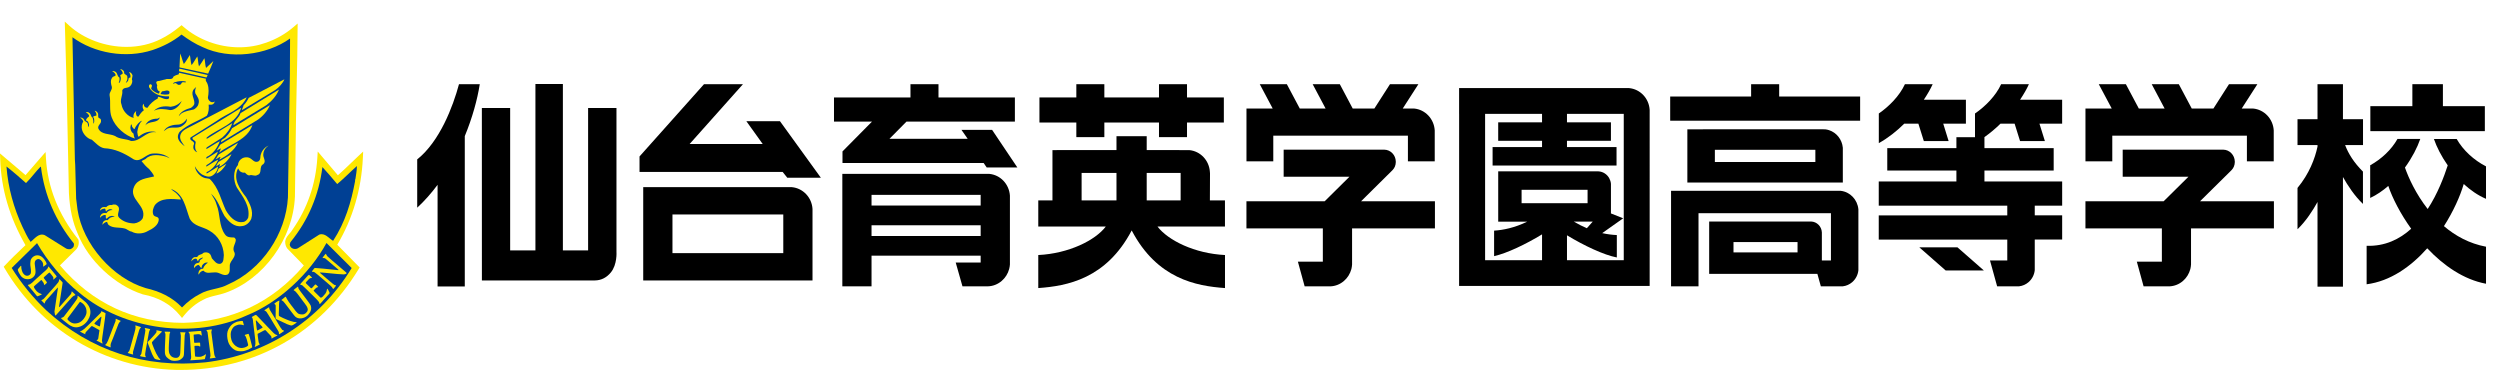
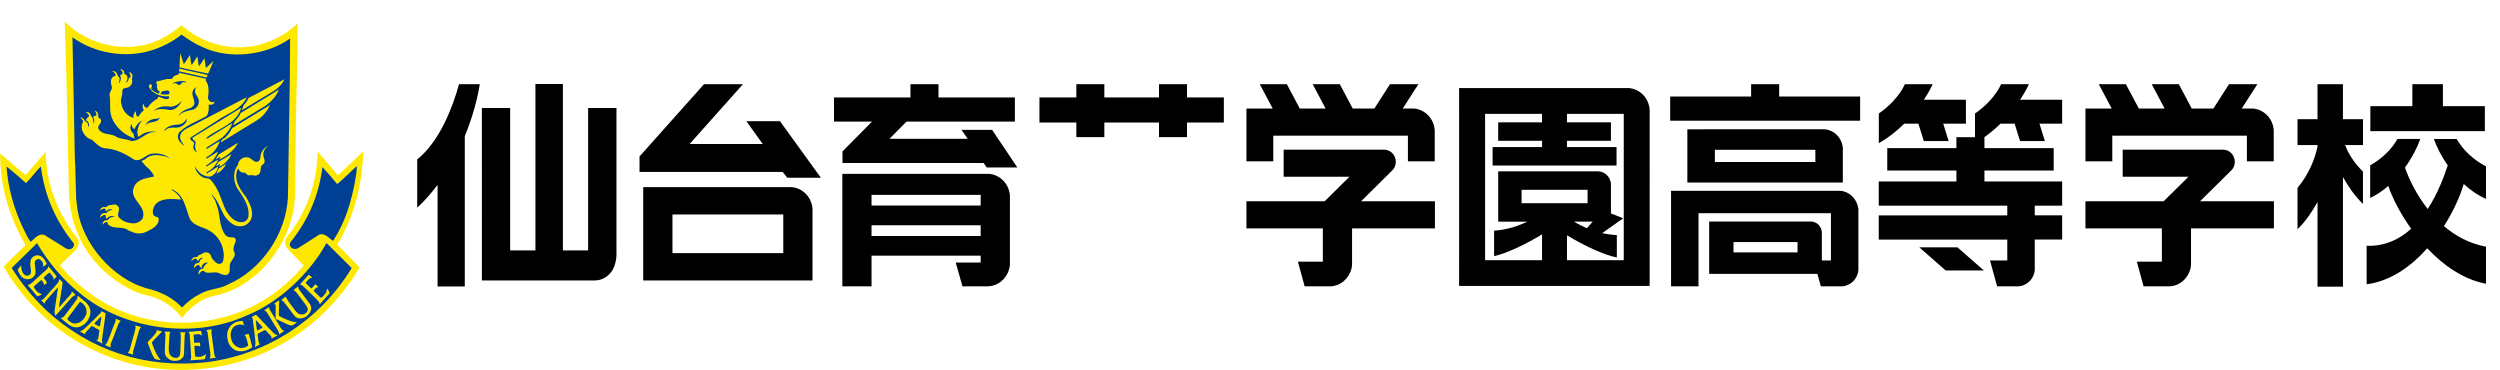
<svg xmlns="http://www.w3.org/2000/svg" version="1.1" id="size2" x="0px" y="0px" viewBox="0 0 223 33" style="enable-background:new 0 0 223 33;" xml:space="preserve">
  <style type="text/css">
	.st0{opacity:0;}
	.st1{fill:#FF00FF;}
	.st2{fill:#FFE800;}
	.st3{fill:#004094;}
</style>
  <g class="st0">
    <rect class="st1" width="223" height="33" />
  </g>
  <g>
    <path class="st2" d="M26.163,2.428c-0.706,0.6-1.492,1.049-2.406,1.373c-0.766,0.277-1.581,0.418-2.422,0.418   c-1.823,0-3.642-0.673-4.991-1.846l-0.148-0.128l-0.151,0.123c-0.571,0.467-1.138,0.838-1.689,1.106   c-0.9,0.463-1.964,0.708-3.077,0.708l0,0c-1.889,0-3.796-0.707-5.099-1.891L5.777,1.926l0.154,5.312l0.217,10.009   c0.077,1.41,0.337,2.591,0.789,3.601c0.921,2.373,3.301,4.596,5.787,5.405l0.029,0.008c1.38,0.258,2.491,0.891,3.303,1.881   l0.181,0.22l0.179-0.222c0.48-0.596,1.085-1.09,1.712-1.4c0.353-0.199,0.753-0.295,1.177-0.398   c0.262-0.063,0.532-0.127,0.795-0.219c3.436-1.219,6.047-4.826,6.208-8.584l0.097-6.955l0.113-5.551l0.033-2.936L26.163,2.428z" />
    <path class="st3" d="M18.089,4.209c2.399,1.133,5.684,0.725,7.784-0.774l-0.015,3.193l-0.175,10.986   c-0.18,3.248-2.307,6.42-5.32,7.749c-0.782,0.437-1.751,0.401-2.525,0.859c-0.579,0.294-1.115,0.696-1.602,1.202   c-0.901-0.948-2.031-1.448-3.231-1.723c-2.964-0.879-5.614-3.924-6.088-6.983l-0.125-1l-0.083-3.003L6.68,14.252L6.463,3.322   c1.952,1.429,4.756,1.921,7.149,1.141c0.921-0.311,1.793-0.746,2.58-1.38C16.799,3.527,17.42,3.928,18.089,4.209" />
    <path class="st2" d="M32.394,13.518l-0.417,0.39c-0.215,0.201-0.429,0.406-0.642,0.612c-0.387,0.372-0.785,0.755-1.195,1.114   l-1.797-2.117l-0.037,0.574c-0.149,2.358-0.893,4.507-2.21,6.387L26.082,20.5c-0.056,0.103-0.144,0.203-0.237,0.31   c-0.166,0.191-0.354,0.406-0.404,0.698l-0.003,0.039c0,0.256,0.062,0.459,0.19,0.622l0.012,0.014   c0.23,0.247,0.468,0.486,0.699,0.717c0.267,0.268,0.522,0.524,0.761,0.788c-2.804,3.286-6.423,5.004-10.754,5.109   c-4.415-0.014-8.113-1.738-10.998-5.126c0.396-0.388,0.781-0.766,1.173-1.151l0.189-0.186c0.262-0.229,0.373-0.581,0.291-0.92   l-0.012-0.05l-0.032-0.04c-1.74-2.188-2.702-4.609-2.857-7.197l-0.034-0.568l-1.787,2.06L0,13.688l0.018,0.523   c0.09,2.66,0.828,5.166,2.254,7.658c-0.075,0.072-0.15,0.143-0.226,0.214c-0.536,0.51-1.09,1.036-1.597,1.583l-0.118,0.127   l0.087,0.149c3.24,5.488,8.938,8.873,15.246,9.053C15.803,32.999,15.942,33,16.081,33c6.644,0,12.441-3.277,15.904-8.99   l0.094-0.154l-1.995-2.027c1.384-2.334,2.152-4.937,2.284-7.74L32.394,13.518z" />
    <path class="st3" d="M31.697,16.011c-0.07,0.014-0.015,0.07-0.015,0.106c-0.369,1.968-0.882,3.693-1.969,5.366   c-0.369-0.211-0.714-0.731-1.232-0.557l-1.918,1.224c-0.146,0.078-0.341,0.078-0.488,0c-0.124-0.062-0.216-0.191-0.229-0.33   L25.9,21.61c1.605-1.962,2.546-4.207,2.86-6.71c0.439,0.486,0.893,1.005,1.319,1.519c0.6-0.499,1.164-1.083,1.758-1.61   C31.829,15.203,31.759,15.625,31.697,16.011" />
    <path class="st3" d="M2.32,16.328c0.468-0.464,0.838-0.992,1.298-1.464L3.652,14.9c0.321,2.546,1.312,4.81,2.93,6.808   c0.028,0.097,0.014,0.19-0.013,0.282c-0.064,0.119-0.189,0.196-0.301,0.239c-0.139,0.007-0.3,0-0.419-0.092l-1.855-1.16   c-0.537-0.224-0.904,0.316-1.261,0.601c-0.327-0.45-0.482-0.868-0.735-1.36c-0.767-1.667-1.275-3.439-1.421-5.366   C1.17,15.315,1.749,15.821,2.32,16.328" />
    <path class="st3" d="M31.369,23.908c-2.901,4.798-7.797,7.786-13.041,8.412c-5.406,0.564-10.267-1.054-14.159-4.599   c-1.227-1.154-2.281-2.463-3.125-3.82l2.26-2.214c0.941,1.611,2.252,3.234,3.801,4.451c3.947,3.293,10.197,4.158,14.926,1.991   c2.831-1.147,5.579-3.691,7.092-6.455L31.369,23.908z" />
    <g>
      <path class="st2" d="M16.397,5.709c0.203-0.239,0.363-0.534,0.538-0.802c0.068,0.295,0.062,0.619,0.153,0.9    c0.201-0.233,0.327-0.521,0.515-0.774c0.071,0.289,0.063,0.606,0.146,0.887c0.169-0.239,0.335-0.477,0.482-0.731    c0.071,0.281,0.063,0.598,0.147,0.872l0.656-0.618c-0.126,0.357-0.307,0.751-0.469,1.124l-2.557-0.555l0.062-1.244    C16.202,5.061,16.266,5.398,16.397,5.709" />
      <path class="st2" d="M18.518,6.693c-0.013,0.077-0.064,0.14-0.099,0.218l-2.433-0.549c-0.034-0.077,0.007-0.162,0.013-0.239    L18.518,6.693z" />
      <path class="st2" d="M11.078,6.411c-0.077,0.26,0.272,0.211,0.28,0.435c0.027,0.183-0.014,0.374-0.139,0.507    c0.077,0.035,0.153-0.064,0.187-0.127c0.091-0.098,0-0.331,0.209-0.295c0.076-0.156-0.014-0.358-0.112-0.507    c0.112,0.014,0.216,0.091,0.265,0.19c0.153,0.19-0.09,0.386,0.035,0.583c0,0.233-0.104,0.458-0.313,0.57    c-0.195,0.106-0.489,0.021-0.586,0.303c0.071,0.45-0.251,0.822-0.062,1.266c0.084,0.52,0.552,1.075,1.081,1.181    c-0.064-0.169,0-0.393,0.126-0.521c0.029-0.042,0.063-0.063,0.112-0.077c-0.07,0.098-0.028,0.247,0,0.352    c0.028,0.071,0.097,0.134,0.174,0.14c0.14-0.204,0.286-0.428,0.503-0.583c-0.113-0.133-0.161-0.366-0.063-0.528l0.048-0.049    c-0.007,0.14,0.042,0.282,0.174,0.337c0.056,0.007,0.098,0.036,0.154,0.029c0.223-0.351,0.578-0.654,0.926-0.837    c0-0.057-0.007-0.127,0.05-0.155c0.299,0.056,0.536,0.281,0.871,0.204c0.083-0.035,0.091-0.134,0.083-0.204L15.06,8.591    c-0.705,0.049-1.416-0.197-1.757-0.809c-0.028-0.099-0.022-0.239,0.097-0.267c0.077-0.007,0.14,0.049,0.154,0.127    c0.007,0.12-0.133,0.218-0.029,0.33c0.181,0.184,0.398,0.31,0.629,0.381c0.062-0.056,0.09-0.142,0.078-0.218    c-0.203-0.021-0.203-0.246-0.239-0.394c0.134-0.197-0.237-0.408,0.07-0.506c0.231-0.007,0.447-0.113,0.684-0.148    c0.223-0.127,0.634,0.112,0.725-0.253c0.14-0.098,0.3-0.161,0.467-0.203l0.034-0.14l2.406,0.534    c-0.105,0.182,0.111,0.324,0.14,0.492c0.124,0.366,0.098,0.808,0.026,1.188c0.008,0.162,0.112,0.295,0.252,0.38    c0.083,0.049,0.216,0.049,0.3,0l0.049-0.05c0.007,0.092-0.076,0.238-0.202,0.281c-0.112,0.043-0.209,0.014-0.334,0.022    c0.035,0.316,0.014,0.709-0.167,0.991c-0.793,0.485-1.701,0.759-2.418,1.428c-0.098,0.147-0.174,0.301-0.16,0.491    c0.041,0.331,0.348,0.605,0.613,0.802c-0.189-0.274-0.459-0.555-0.405-0.927c0.077-0.486,0.608-0.661,0.969-0.858l4.931-2.573    h0.028c-0.537,1.145-1.766,1.42-2.663,2.088l-2.343,1.484c-0.16,0.337,0.488,0.288,0.271,0.681c-0.034,0.112-0.034,0.232,0,0.344    c0.077,0.12,0.189,0.275,0.327,0.289c-0.229-0.226-0.214-0.57-0.138-0.858c0.006-0.239-0.362-0.218-0.272-0.443l4.302-2.644h0.027    c-0.445,1.455-2.014,1.8-3.053,2.615c-0.041,0.029-0.041,0.071-0.049,0.113l0.092-0.007l2.217-1.37    c-0.148,0.47-0.489,0.941-0.9,1.293l-1.38,0.871c-0.014,0.036-0.028,0.078-0.042,0.113l0.029,0.028    c0.398-0.217,0.774-0.492,1.179-0.696c-0.189,0.549-0.598,1.153-1.165,1.406c-0.034,0.035-0.042,0.085-0.042,0.134h0.063    l0.969-0.604c-0.034,0.232-0.222,0.449-0.355,0.669c-0.167,0.223-0.404,0.386-0.636,0.519c-0.042,0.029-0.034,0.07-0.042,0.112    l0.029,0.028c0.349-0.211,0.683-0.45,1.038-0.619c-0.167,0.465-0.564,0.914-1.024,1.112c-0.007,0.042-0.034,0.07-0.028,0.111    l0.077-0.007l0.963-0.597c-0.035,0.316-0.229,0.647-0.536,0.822c-0.287,0.169-0.635,0.022-0.893-0.112    c-0.273-0.183-0.502-0.465-0.641-0.745c0.042,0.457,0.452,0.935,0.905,1.061c0.147,0.028,0.307,0.035,0.426,0.084    c0.801,0.788,0.99,1.843,1.43,2.783c0.305,0.533,0.836,1.161,1.505,1.055c0.231-0.006,0.411-0.196,0.494-0.393    c0.19-1.041-0.494-1.876-1.018-2.692c-0.306-0.57-0.361-1.476,0.098-1.99c0.015-0.26,0.168-0.499,0.406-0.619    c0.167-0.091,0.418-0.104,0.598-0.042c0.286,0.12,0.469,0.492,0.817,0.33c0.251-0.148,0.139-0.443,0.237-0.655    c0.091-0.323,0.369-0.632,0.681-0.758c-0.228,0.134-0.445,0.416-0.465,0.703c-0.091,0.358,0.299,0.654,0,0.949    c-0.439,0.212-0.049,0.831-0.551,0.977c-0.231,0.148-0.454-0.07-0.691,0.028c-0.174,0.014-0.291-0.134-0.404-0.246    c-0.189,0.036-0.327-0.035-0.46-0.133l-0.153-0.246c-0.48,0.929,0.147,1.856,0.718,2.573c0.32,0.569,0.682,1.216,0.46,1.919    c-0.14,0.345-0.488,0.647-0.865,0.661c-0.655,0.098-1.149-0.401-1.519-0.9c-0.39-0.675-0.579-1.434-1.206-1.996    c0.188,0.302,0.405,0.625,0.495,0.983c0.341,0.844,0.194,1.899,0.752,2.656c0.19,0.275,0.497,0.262,0.787,0.269    c0.091,0.013,0.147,0.112,0.176,0.19c0,0.351-0.307,0.646-0.176,1.032c0.309,0.493-0.334,0.802-0.361,1.26    c-0.022,0.28,0.07,0.652-0.203,0.829c-0.418,0.161-0.703-0.225-1.115-0.197c-0.362-0.014-0.759,0.161-1.033-0.154    c-0.173,0.02-0.362,0.174-0.41,0.351c-0.077-0.063-0.021-0.197,0-0.287c0.063-0.148,0.21-0.254,0.377-0.239    c0.068-0.212,0.236-0.423,0.438-0.536c-0.166-0.049-0.326,0.022-0.438,0.142c-0.106,0.085-0.113,0.225-0.141,0.329    c-0.167-0.048-0.174-0.407-0.411-0.217c-0.111,0.049-0.174,0.141-0.252,0.231c-0.021-0.148,0.013-0.259,0.112-0.357    c0.118-0.162,0.433-0.022,0.396-0.317c0.078-0.105,0.21-0.154,0.294-0.24c-0.07-0.068-0.134,0.022-0.203,0.03    c-0.105,0.057-0.229,0.14-0.237,0.274c-0.104-0.042-0.063-0.183-0.167-0.226c-0.196-0.042-0.328,0.099-0.441,0.24    c0.009-0.177,0.113-0.318,0.267-0.38l0.264-0.015c0.106-0.253,0.399-0.181,0.537-0.365c0.168-0.083,0.419-0.069,0.559,0.064    c0.126,0.09,0.153,0.274,0.209,0.415c0.223,0.24,0.425,0.57,0.781,0.485c0.3-0.127,0.25-0.492,0.286-0.773    c-0.036-0.894-0.496-1.736-1.304-2.186c-0.578-0.358-1.359-0.358-1.742-1.069c-0.369-0.956-0.508-2.214-1.667-2.643    c0.139,0.169,0.377,0.267,0.551,0.456c0.139,0.156,0.292,0.304,0.335,0.493c-0.803-0.064-1.779-0.183-2.323,0.491    c-0.139,0.239-0.251,0.541-0.147,0.837c0.098,0.267,0.447,0.14,0.489,0.407c0.028,0.534-0.565,0.886-0.976,1.075    c-0.405,0.246-1.018,0.296-1.436,0.049c-0.244-0.029-0.418-0.245-0.663-0.288c-0.459-0.119-1.017,0.007-1.395-0.31    c-0.076-0.077-0.097-0.183-0.139-0.274c-0.167,0.022-0.321,0.126-0.412,0.266c0-0.127,0.035-0.224,0.112-0.315    c0.098-0.092,0.224-0.12,0.363-0.106c0.146-0.211,0.349-0.324,0.62-0.288c-0.083-0.084-0.222-0.105-0.341-0.077    c-0.153,0.029-0.279,0.134-0.39,0.239c-0.104-0.056-0.049-0.204-0.062-0.316c-0.162-0.049-0.301,0.034-0.412,0.125L8.93,19.431    c-0.02-0.105,0.029-0.218,0.105-0.302c0.112-0.141,0.3-0.141,0.46-0.114c0.118-0.197,0.328-0.288,0.55-0.28    c-0.069-0.064-0.202-0.093-0.313-0.064c-0.091,0.056-0.203,0.084-0.258,0.188c-0.106-0.041,0.006-0.323-0.217-0.238    c-0.139,0.007-0.258,0.085-0.348,0.176c0.007-0.126,0.104-0.253,0.223-0.303c0.112-0.043,0.217-0.028,0.342-0.014    c0.132-0.155,0.321-0.218,0.508-0.19c0.105-0.077,0.23-0.041,0.356-0.035c0.09,0.057,0.208,0.133,0.251,0.239    c0.119,0.329-0.251,0.689,0.077,0.964c0.362,0.33,0.809,0.464,1.302,0.469c0.308-0.034,0.621-0.204,0.768-0.469    c0.377-1.16-1.309-1.659-0.768-2.82c0.329-0.702,1.131-0.731,1.778-0.9c-0.069-0.232-0.278-0.449-0.445-0.66    c-0.258-0.204-0.467-0.444-0.67-0.697c0.091-0.091,0.25-0.126,0.363-0.211c0.475-0.485,1.268-0.345,1.848-0.189    c0.098,0.043,0.209,0.112,0.3,0.141c-0.418-0.366-0.996-0.478-1.569-0.422c-0.627,0.062-1.109,0.941-1.792,0.422    c-0.753-0.478-1.547-0.858-2.475-0.9c-0.459-0.078-0.753-0.464-1.115-0.76c-0.405-0.091-0.78-0.506-0.878-0.9    c-0.056-0.246-0.021-0.52,0.112-0.724c-0.035-0.142-0.174-0.289-0.301-0.351c0.16-0.015,0.314,0.049,0.391,0.203    c0.02,0.177,0.271,0.148,0.314,0.339c0.035,0.098,0.02,0.209,0.062,0.309c0.098-0.148,0.035-0.351-0.042-0.485    c-0.055-0.049-0.104-0.106-0.188-0.098c0.014-0.14,0.148-0.289,0.28-0.366c0.028-0.098-0.05-0.183-0.112-0.252L7.654,10.01    c0.119-0.035,0.253-0.014,0.335,0.085c0.14,0.112,0.104,0.309,0.265,0.394c0.056,0.168,0.098,0.351,0.064,0.541    c0.132-0.093,0.09-0.332,0.062-0.479c0.007-0.062-0.119-0.084-0.062-0.154c0.083-0.042,0.181-0.071,0.279-0.085    c0.035-0.169-0.056-0.31-0.154-0.429c0.09-0.014,0.209,0.085,0.265,0.176c0.126,0.155-0.062,0.457,0.202,0.506    c0.104,0.057,0.104,0.176,0.098,0.266c-0.014,0.24-0.321,0.367-0.237,0.633c0.279,0.584,1.004,0.429,1.492,0.668    c0.412,0.302,0.976,0.232,1.429,0.443c0.837,0.05,1.284-0.843,2.12-0.788c0.042,0,0.084,0.015,0.119-0.007    c-0.564-0.155-1.144,0.057-1.569,0.428c-0.091-0.106-0.091-0.289-0.118-0.443c0.062-0.366,0.145-0.724,0.432-0.998    c-0.131,0.021-0.265,0.155-0.369,0.261c-0.118,0.147-0.244,0.295-0.287,0.47c-0.125,0.022-0.174-0.126-0.237-0.204l-0.048-0.21    c-0.091,0.042-0.091,0.21-0.105,0.324c0.014,0.204,0.105,0.401,0.278,0.506c0.022,0.155,0.042,0.31,0.126,0.444    c-0.871-0.247-1.749-1.013-2.071-1.885C9.725,9.87,9.893,9.125,9.775,8.492C9.747,8.21,10.018,8.029,9.977,7.755    C9.9,7.508,9.824,7.171,9.997,6.946c0.064-0.189,0.42-0.105,0.293-0.331c-0.055-0.113-0.18-0.217-0.293-0.266    c0.113-0.036,0.224,0.007,0.315,0.063c0.195,0.148,0.124,0.38,0.341,0.506c0.035,0.169-0.007,0.338-0.063,0.485    c0.042,0.014,0.105-0.064,0.127-0.113c0.062-0.155,0.096-0.379,0.014-0.533c-0.007-0.142,0.18-0.085,0.209-0.205    c0.021-0.168-0.14-0.302-0.223-0.393C10.869,6.172,11.015,6.264,11.078,6.411" />
      <path class="st2" d="M24.54,8.036l-2.962,1.792c0.02-0.133,0.118-0.287,0.154-0.443c0.201-0.196,0.334-0.422,0.452-0.654    l3.187-1.659C25.229,7.423,24.888,7.796,24.54,8.036" />
      <path class="st2" d="M23.753,9.385l-2.915,1.771h-0.02c0.055-0.415,0.529-0.654,0.634-1.061l3.43-2.103    C24.679,8.534,24.233,9.027,23.753,9.385" />
      <path class="st2" d="M23.019,10.665l-3.297,2.024c-0.035-0.288,0.321-0.294,0.454-0.506c0.229-0.225,0.388-0.478,0.522-0.745    l3.38-2.061C23.871,9.87,23.481,10.334,23.019,10.665" />
-       <path class="st2" d="M19.548,13.617c0.036-0.106,0.119-0.239,0.16-0.372c-0.131,0.021-0.257,0.133-0.389,0.203    c0.098-0.169,0.217-0.371,0.341-0.554l2.859-1.744C22.051,12.506,20.552,12.816,19.548,13.617" />
      <path class="st2" d="M19.563,14.25c0.028-0.091,0.083-0.169,0.112-0.253c-0.16,0-0.286,0.183-0.453,0.211    c0.16-0.154,0.174-0.393,0.39-0.492l1.617-0.984C20.916,13.42,20.211,13.906,19.563,14.25" />
      <path class="st2" d="M19.548,14.882c0.02-0.091,0.112-0.176,0.076-0.253c-0.119,0.049-0.222,0.148-0.34,0.197    c0.027-0.127,0.131-0.253,0.201-0.379l1.164-0.697C20.462,14.179,20.002,14.686,19.548,14.882" />
      <path class="st2" d="M19.297,15.487c0.042-0.126,0.16-0.273,0.189-0.429c0.229-0.161,0.46-0.309,0.705-0.442    C20.015,14.932,19.674,15.361,19.297,15.487" />
    </g>
    <g>
      <path class="st2" d="M3.98,23.704c0.025-0.018,0.188-0.129,0.186-0.158c-0.003-0.029-0.043-0.131-0.062-0.171    c-0.02-0.04-0.125-0.208-0.169-0.265c-0.043-0.059-0.225-0.254-0.387-0.301c-0.162-0.05-0.346-0.057-0.525,0.05    c-0.178,0.108-0.264,0.261-0.295,0.38c-0.029,0.121-0.039,0.402-0.002,0.57c0.027,0.129,0.048,0.362,0.037,0.457    C2.75,24.361,2.756,24.424,2.64,24.52c-0.118,0.094-0.25,0.094-0.36,0.05c-0.111-0.045-0.227-0.19-0.277-0.298    c-0.042-0.089-0.101-0.293-0.102-0.369c0.001-0.076,0.003-0.172-0.01-0.189c-0.012-0.014-0.035-0.001-0.053,0.018    c-0.019,0.017-0.18,0.21-0.197,0.23c-0.019,0.018-0.056,0.075-0.054,0.109c-0.002,0.031,0.051,0.161,0.076,0.214    c0.024,0.057,0.171,0.313,0.26,0.4c0.087,0.085,0.25,0.193,0.401,0.208c0.087,0.012,0.329,0.04,0.517-0.08    c0.186-0.122,0.275-0.252,0.31-0.398c0.033-0.151,0.01-0.312,0.008-0.37c-0.003-0.043-0.061-0.492-0.064-0.535    c-0.002-0.046,0.008-0.216,0.093-0.296c0.087-0.078,0.195-0.14,0.328-0.089c0.127,0.049,0.249,0.191,0.295,0.299    c0.045,0.104,0.046,0.244,0.039,0.274c-0.004,0.032-0.014,0.071,0.001,0.076c0.017,0.008,0.042-0.003,0.061-0.019    C3.931,23.735,3.98,23.704,3.98,23.704" />
      <path class="st2" d="M4.304,23.779c0.011-0.012,0.027-0.003,0.048,0.015c0.015,0.017,0.119,0.146,0.151,0.179    c0.034,0.034,0.296,0.36,0.325,0.392c0.031,0.027,0.228,0.272,0.226,0.286c-0.002,0.014-0.011,0.047-0.04,0.072    c-0.027,0.024-0.159,0.137-0.173,0.157c-0.012,0.015-0.051,0.06-0.069,0.055c-0.019-0.003-0.02-0.047-0.015-0.077    c0.002-0.026,0.013-0.101-0.022-0.157c-0.035-0.058-0.141-0.194-0.173-0.228c-0.032-0.035-0.126-0.17-0.151-0.163    c-0.022,0.004-0.065,0.036-0.099,0.065c-0.032,0.03-0.314,0.278-0.337,0.301c-0.022,0.025-0.088,0.093-0.077,0.12    c0.013,0.03,0.174,0.222,0.188,0.245c0.014,0.023,0.098,0.116,0.1,0.149c0,0.025-0.01,0.044-0.044,0.077    c-0.033,0.032-0.162,0.154-0.176,0.159c-0.013,0.004-0.028-0.02-0.042-0.077c-0.008-0.059-0.03-0.116-0.059-0.154    c-0.027-0.038-0.111-0.154-0.123-0.166c-0.012-0.011-0.042-0.063-0.064-0.056c-0.02,0.008-0.295,0.262-0.33,0.292    c-0.034,0.033-0.331,0.269-0.331,0.312c0.001,0.041,0.069,0.159,0.096,0.201c0.025,0.039,0.161,0.218,0.243,0.272    c0.085,0.054,0.13,0.101,0.201,0.122c0.073,0.023,0.165,0.052,0.166,0.064c0,0.013,0.001,0.043-0.065,0.068    c-0.069,0.024-0.292,0.13-0.316,0.131c-0.024,0-0.053-0.034-0.102-0.091c-0.045-0.054-0.31-0.376-0.345-0.424    c-0.035-0.043-0.245-0.283-0.277-0.319c-0.036-0.039-0.144-0.163-0.133-0.181c0.009-0.021,0.036-0.015,0.05-0.018    c0.017-0.004,0.119-0.029,0.141-0.045c0.023-0.011,0.148-0.102,0.191-0.141c0.042-0.04,0.321-0.303,0.355-0.335    c0.049-0.038,0.847-0.761,0.887-0.796c0.022-0.02,0.113-0.11,0.13-0.138c0.017-0.026,0.034-0.069,0.042-0.087    C4.291,23.846,4.296,23.787,4.304,23.779" />
      <path class="st2" d="M5.398,24.994c0.011,0.023,0.166,0.155,0.175,0.185c0.012,0.025,0.015,0.031,0.008,0.093    c-0.02,0.12-0.293,1.957-0.312,2.051c-0.007,0.038-0.014,0.059,0.004,0.067c0.016,0.008,0.053-0.027,0.087-0.066    c0.033-0.044,0.925-1.035,0.957-1.083c0.031-0.045,0.056-0.104,0.06-0.13C6.38,26.083,6.374,26.015,6.395,26    c0.012-0.01,0.025-0.003,0.043,0.013c0.017,0.016,0.309,0.278,0.292,0.301c-0.018,0.023-0.034,0.023-0.06,0.034    c-0.027,0.012-0.083,0.03-0.114,0.05c-0.032,0.023-0.113,0.095-0.136,0.114c-0.026,0.028-1.396,1.571-1.419,1.593    c-0.022,0.019-0.029,0.04-0.05,0.04c-0.019,0-0.042-0.056-0.055-0.1c-0.014-0.04-0.038-0.218-0.038-0.254    c0.001-0.034,0.238-1.638,0.246-1.681c0.005-0.04,0.077-0.444,0.063-0.454c-0.012-0.009-0.036,0.006-0.059,0.034    c-0.025,0.03-0.983,1.096-1.007,1.126c-0.021,0.028-0.069,0.095-0.079,0.132c-0.014,0.033-0.015,0.092-0.03,0.106    c-0.015,0.016-0.015,0.03-0.045,0.004c-0.029-0.025-0.231-0.226-0.245-0.246c-0.014-0.019-0.016-0.032,0.003-0.049    c0.019-0.017,0.079-0.033,0.105-0.047c0.025-0.014,0.094-0.057,0.119-0.093c0.031-0.036,0.957-1.074,1.017-1.141    c0.019-0.024,0.249-0.294,0.262-0.315c0.014-0.026,0.072-0.164,0.067-0.205c-0.005-0.043,0.002-0.056,0.011-0.052    C5.299,24.912,5.372,24.943,5.398,24.994" />
      <path class="st2" d="M8.062,27.746c-0.038-0.434-0.363-0.734-0.423-0.794c-0.1-0.099-0.534-0.434-0.563-0.466    c-0.029-0.032-0.144-0.113-0.156-0.105c-0.01,0.007,0,0.085,0.002,0.118c0.005,0.032-0.019,0.093-0.036,0.134    c-0.026,0.079-0.491,0.687-0.581,0.813c-0.091,0.127-0.582,0.77-0.614,0.802c-0.051,0.045-0.154,0.091-0.186,0.097    c-0.034,0.008-0.053,0.007-0.06,0.031c-0.01,0.026,0.152,0.149,0.203,0.197c0.055,0.043,0.347,0.282,0.476,0.374    c0.139,0.101,0.456,0.306,0.822,0.237c0.369-0.069,0.679-0.292,0.891-0.625C8.051,28.225,8.08,27.971,8.062,27.746 M7.59,28.257    c-0.16,0.284-0.397,0.498-0.621,0.554c-0.226,0.056-0.375,0.07-0.569-0.015c-0.193-0.083-0.394-0.296-0.389-0.34    c0.001-0.042,0.053-0.111,0.077-0.14c0.023-0.032,0.461-0.622,0.506-0.679c0.045-0.061,0.464-0.623,0.491-0.657    c0.022-0.031,0.046-0.069,0.111-0.035c0.031,0.017,0.222,0.137,0.306,0.25c0.084,0.113,0.2,0.28,0.212,0.523    C7.719,27.845,7.747,27.972,7.59,28.257" />
      <path class="st2" d="M9.415,27.953c-0.006-0.026-0.154-0.091-0.182-0.109c-0.028-0.02-0.192-0.093-0.203-0.088    c-0.008,0.008-0.003,0.034-0.008,0.049c-0.001,0.015-0.012,0.061-0.039,0.1c-0.026,0.04-0.157,0.156-0.2,0.203    c-0.053,0.055-0.835,0.819-0.871,0.857c-0.037,0.038-0.307,0.299-0.372,0.355c-0.084,0.072-0.215,0.162-0.242,0.177    c-0.025,0.016-0.116,0.03-0.129,0.034c-0.013,0.006-0.031,0.018-0.02,0.036c0.011,0.021,0.154,0.095,0.195,0.123    c0.038,0.022,0.22,0.105,0.254,0.119c0.029,0.015,0.014-0.024,0.008-0.046C7.6,29.744,7.61,29.726,7.62,29.683    c0.011-0.04,0.148-0.176,0.173-0.202c0.023-0.032,0.279-0.297,0.314-0.333c0.035-0.035,0.071-0.067,0.094-0.067    c0.021-0.002,0.346,0.185,0.382,0.208c0.032,0.02,0.255,0.137,0.277,0.161c0.023,0.025-0.007,0.135-0.014,0.176    c-0.007,0.042-0.076,0.538-0.084,0.579c-0.009,0.037-0.053,0.093-0.076,0.11c-0.025,0.016-0.051,0-0.071,0.037    c-0.022,0.034,0.142,0.095,0.182,0.116c0.04,0.024,0.268,0.147,0.303,0.165c0.036,0.019,0.05,0.008,0.051-0.003    c0-0.015-0.051-0.151-0.058-0.248c-0.006-0.091,0.087-0.654,0.093-0.726c0.007-0.086,0.169-1.19,0.181-1.273    C9.374,28.303,9.42,27.974,9.415,27.953 M9.016,28.485c-0.012,0.063-0.081,0.484-0.084,0.511    c-0.003,0.027-0.009,0.108-0.033,0.116c-0.029,0.009-0.061-0.002-0.168-0.059c-0.105-0.056-0.322-0.152-0.314-0.187    c0.007-0.032,0.09-0.129,0.121-0.159c0.034-0.032,0.26-0.245,0.281-0.271c0.022-0.028,0.184-0.204,0.219-0.19    C9.062,28.254,9.027,28.423,9.016,28.485" />
      <path class="st2" d="M10.531,28.521c0.042,0.014,0.163,0.065,0.187,0.078c0.025,0.008,0.06,0.035,0.044,0.053    c-0.015,0.013-0.06,0.037-0.085,0.072c-0.027,0.035-0.079,0.104-0.109,0.168c-0.023,0.045-0.452,1.178-0.478,1.251    c-0.023,0.061-0.169,0.41-0.194,0.473c-0.024,0.062-0.035,0.179-0.035,0.22c-0.002,0.043,0.015,0.107,0.013,0.123    c-0.003,0.016-0.016,0.031-0.04,0.02c-0.023-0.013-0.163-0.066-0.206-0.084c-0.042-0.02-0.258-0.097-0.247-0.131    c0.009-0.032,0.037-0.032,0.055-0.047c0.016-0.016,0.062-0.062,0.081-0.096c0.022-0.034,0.101-0.191,0.121-0.242    c0.022-0.044,0.372-0.972,0.403-1.056c0.022-0.06,0.254-0.639,0.263-0.671c0.011-0.036,0.024-0.104,0.02-0.127    c-0.004-0.022-0.024-0.068-0.01-0.081c0.014-0.015,0.063,0,0.084,0.011C10.421,28.466,10.5,28.505,10.531,28.521" />
      <path class="st2" d="M12.334,29.103c0.042,0.008,0.239,0.066,0.238,0.095c0,0.03-0.017,0.045-0.041,0.061    c-0.021,0.017-0.068,0.058-0.111,0.173c-0.044,0.115-0.29,1.015-0.315,1.109c-0.02,0.08-0.216,0.757-0.232,0.807    c-0.014,0.046-0.02,0.159-0.012,0.186c0.008,0.028,0.036,0.064,0.007,0.078c-0.025,0.017-0.124-0.019-0.171-0.033    c-0.049-0.014-0.22-0.065-0.243-0.074c-0.019-0.005-0.067-0.029-0.056-0.05c0.016-0.02,0.032-0.026,0.056-0.057    c0.025-0.032,0.094-0.118,0.107-0.166c0.012-0.048,0.296-1.076,0.322-1.16c0.03-0.104,0.181-0.611,0.189-0.699    c0.011-0.09,0.032-0.2,0.019-0.229c-0.011-0.032-0.045-0.087-0.026-0.101c0.02-0.016,0.066-0.007,0.096,0.003    C12.19,29.056,12.293,29.092,12.334,29.103" />
-       <path class="st2" d="M13.14,29.297c0.043,0.014,0.248,0.05,0.25,0.069c0.004,0.02,0.007,0.029-0.011,0.049    c-0.018,0.02-0.067,0.121-0.089,0.206c-0.021,0.084-0.179,0.988-0.197,1.089c-0.016,0.091-0.145,0.773-0.147,0.869    c-0.002,0.097,0.017,0.178,0.031,0.201c0.017,0.022,0.048,0.065,0.036,0.079c-0.014,0.014-0.156-0.018-0.21-0.025    c-0.054-0.007-0.291-0.044-0.307-0.066c-0.017-0.022,0.009-0.044,0.019-0.064c0.011-0.021,0.082-0.101,0.09-0.135    c0.01-0.033,0.073-0.364,0.089-0.481c0.012-0.095,0.182-1.031,0.199-1.138c0.015-0.111,0.087-0.448,0.078-0.501    c-0.01-0.056-0.056-0.144-0.059-0.168c-0.003-0.025,0.053-0.018,0.067-0.015C12.993,29.273,13.103,29.289,13.14,29.297" />
      <path class="st2" d="M14.198,29.504c0.051,0.009,0.255,0.052,0.249,0.077c-0.005,0.027-0.059,0.068-0.095,0.1    c-0.035,0.032-0.375,0.387-0.404,0.419c-0.031,0.032-0.383,0.387-0.394,0.422c-0.012,0.033,0.008,0.097,0.044,0.212    c0.015,0.052,0.265,0.675,0.333,0.788c0.07,0.114,0.195,0.335,0.218,0.37c0.023,0.036,0.169,0.185,0.16,0.204    c-0.009,0.021-0.037,0.027-0.094,0.014c-0.056-0.014-0.252-0.044-0.278-0.055c-0.026-0.008-0.127-0.043-0.168-0.097    c-0.041-0.056-0.175-0.311-0.205-0.378c-0.026-0.068-0.274-0.701-0.297-0.762c-0.02-0.062-0.109-0.248-0.099-0.285    c0.015-0.054,0.137-0.151,0.164-0.184c0.028-0.036,0.377-0.408,0.429-0.463c0.045-0.055,0.176-0.209,0.188-0.241    c0.012-0.034,0.022-0.076,0.013-0.113c-0.011-0.037-0.036-0.06-0.011-0.065c0.027-0.004,0.112,0.008,0.127,0.011    C14.093,29.48,14.164,29.497,14.198,29.504" />
      <path class="st2" d="M14.922,29.585c0.072,0,0.206,0.005,0.226,0.009c0.021,0.003,0.04,0.03,0.032,0.048    c-0.007,0.019-0.048,0.088-0.061,0.194c-0.015,0.106-0.05,0.737-0.052,0.853c-0.004,0.101-0.041,0.611,0.028,0.807    c0.069,0.196,0.203,0.334,0.356,0.385c0.153,0.054,0.365,0.064,0.458-0.02c0.093-0.087,0.161-0.153,0.172-0.412    c0.01-0.26,0.06-1.394,0.051-1.489c-0.003-0.069-0.019-0.186-0.031-0.218c-0.014-0.029-0.039-0.084-0.031-0.095    c0.01-0.015,0.085-0.011,0.108-0.011c0.023,0,0.254,0.013,0.291,0.009c0.038-0.003,0.084-0.003,0.081,0.018    c-0.006,0.024-0.022,0.045-0.032,0.073c-0.011,0.027-0.027,0.087-0.04,0.151c-0.011,0.064-0.016,0.444-0.026,0.553    c-0.009,0.087-0.03,0.883-0.035,0.959c-0.005,0.087,0.002,0.349-0.082,0.452c-0.08,0.103-0.255,0.28-0.46,0.308    c-0.203,0.029-0.482,0.071-0.705-0.066c-0.222-0.141-0.431-0.283-0.458-0.607c-0.023-0.282,0.026-1.07,0.028-1.17    c0.002-0.101,0.031-0.499,0.01-0.548c-0.021-0.051-0.031-0.095-0.048-0.118c-0.014-0.024-0.043-0.054-0.012-0.061    C14.726,29.577,14.859,29.585,14.922,29.585" />
      <path class="st2" d="M16.988,29.586c0.048-0.001,0.597-0.046,0.637-0.051c0.039-0.002,0.305-0.025,0.318-0.006    c0.012,0.02,0.035,0.185,0.036,0.219c0.005,0.032,0.024,0.172,0.009,0.18c-0.016,0.006-0.059-0.002-0.071-0.03    c-0.017-0.024-0.05-0.058-0.098-0.07c-0.049-0.01-0.108-0.028-0.161-0.02c-0.055,0.006-0.339,0.031-0.364,0.036    c-0.026,0.01-0.021,0.041-0.021,0.065c0,0.023,0.035,0.468,0.035,0.504c0,0.036,0.012,0.144,0.028,0.157    c0.015,0.012,0.029,0.015,0.078,0.01c0.05-0.007,0.323-0.018,0.338-0.021c0.017-0.001,0.077-0.003,0.091,0.021    c0.012,0.028,0.015,0.183,0.016,0.214c0,0.032,0.014,0.072,0.003,0.091c-0.013,0.022-0.024,0.045-0.047,0.024    c-0.024-0.019-0.069-0.059-0.128-0.062c-0.058-0.003-0.251-0.003-0.272-0.003c-0.021,0-0.037,0-0.054,0.014    c-0.015,0.012-0.015,0.04-0.014,0.095c0,0.05,0.042,0.628,0.043,0.676c0.005,0.049,0,0.165,0.039,0.179    c0.042,0.015,0.379,0.042,0.522,0.002c0.144-0.04,0.288-0.128,0.313-0.151c0.026-0.024,0.057-0.057,0.072-0.057    c0.019,0.003,0.038,0.012,0.036,0.027c-0.004,0.018-0.04,0.179-0.054,0.217c-0.013,0.041-0.033,0.177-0.059,0.192    c-0.025,0.012-0.221,0.03-0.321,0.039c-0.103,0.01-0.561,0.032-0.621,0.041c-0.061,0.004-0.208,0.011-0.254,0.017    c-0.047,0.009-0.076,0.019-0.084-0.006c-0.007-0.026,0.039-0.08,0.045-0.112c0.005-0.029,0.036-0.075,0.026-0.202    c-0.012-0.126-0.069-1.18-0.075-1.253c-0.007-0.083-0.05-0.706-0.055-0.736c-0.007-0.031-0.036-0.118-0.061-0.147    c-0.029-0.029-0.062-0.064-0.048-0.076C16.827,29.594,16.931,29.59,16.988,29.586" />
      <path class="st2" d="M18.653,29.409c0.053-0.013,0.232-0.037,0.243-0.02c0.01,0.017,0.007,0.038-0.003,0.058    c-0.013,0.022-0.045,0.119-0.04,0.188c0.003,0.072,0.125,0.969,0.135,1.043c0.012,0.079,0.111,0.874,0.127,0.931    c0.013,0.057,0.051,0.195,0.088,0.226c0.035,0.03,0.06,0.038,0.039,0.051c-0.023,0.017-0.015,0.017-0.051,0.027    c-0.034,0.011-0.239,0.027-0.278,0.039c-0.042,0.016-0.173,0.026-0.188,0.018c-0.015-0.01-0.011-0.038,0.004-0.068    c0.016-0.029,0.047-0.113,0.045-0.165c-0.004-0.048-0.002-0.144-0.013-0.212c-0.01-0.068-0.138-1.048-0.148-1.124    c-0.012-0.087-0.089-0.75-0.102-0.783c-0.015-0.034-0.058-0.108-0.073-0.121c-0.017-0.014-0.039-0.045-0.02-0.049    c0.02-0.007,0.078-0.013,0.106-0.019C18.55,29.422,18.622,29.418,18.653,29.409" />
      <path class="st2" d="M21.64,28.632c0.023,0.008,0.035,0.062,0.04,0.095c0.006,0.036,0.059,0.211,0.063,0.228    c0.004,0.018,0.013,0.055-0.008,0.059c-0.022,0.004-0.102-0.037-0.148-0.044c-0.044-0.004-0.23-0.038-0.35-0.001    c-0.12,0.036-0.295,0.094-0.403,0.207c-0.107,0.114-0.256,0.356-0.258,0.626c-0.002,0.399,0.09,0.696,0.294,0.915    c0.199,0.218,0.473,0.354,0.775,0.318c0.302-0.039,0.455-0.179,0.474-0.208c0.022-0.028,0.023-0.057,0.007-0.112    c-0.019-0.053-0.099-0.399-0.115-0.446c-0.015-0.049-0.074-0.224-0.094-0.255c-0.018-0.03-0.073-0.08-0.081-0.096    c-0.007-0.016-0.005-0.043,0.025-0.056c0.032-0.012,0.217-0.062,0.233-0.069c0.017-0.009,0.069-0.024,0.086,0.001    c0.02,0.026,0.103,0.32,0.115,0.358c0.016,0.044,0.153,0.583,0.164,0.638c0.015,0.056,0.053,0.188,0.036,0.197    c-0.019,0.008-0.249,0.153-0.325,0.185c-0.077,0.028-0.365,0.152-0.538,0.156c-0.176,0.005-0.431,0.025-0.655-0.092    c-0.276-0.152-0.516-0.404-0.629-0.769c-0.095-0.31-0.111-0.673-0.047-0.905c0.057-0.194,0.199-0.426,0.348-0.575    c0.153-0.148,0.375-0.249,0.482-0.287C21.238,28.666,21.572,28.611,21.64,28.632" />
      <path class="st2" d="M24.687,29.88c-0.024-0.002-0.101-0.041-0.137-0.058c-0.036-0.016-0.151-0.123-0.19-0.162    c-0.043-0.042-0.534-0.563-0.614-0.636c-0.078-0.074-0.642-0.679-0.682-0.716c-0.07-0.067-0.176-0.19-0.219-0.213    c-0.042-0.024-0.175,0.057-0.22,0.083c-0.022,0.013-0.085,0.045-0.105,0.058c-0.021,0.014-0.062,0.039-0.068,0.055    c-0.007,0.017,0.022,0.016,0.033,0.034c0.013,0.018,0.023,0.045,0.047,0.086c0.025,0.043,0.04,0.266,0.046,0.329    c0.011,0.064,0.183,1.499,0.19,1.574c0.009,0.089,0.019,0.326,0.012,0.383c-0.007,0.055-0.034,0.15-0.039,0.178    c-0.005,0.026-0.025,0.056-0.021,0.075c0.005,0.013,0.104-0.041,0.141-0.063c0.04-0.018,0.23-0.119,0.255-0.132    c0.028-0.012,0.06-0.035,0.064-0.047c0.006-0.012-0.055-0.055-0.074-0.078c-0.019-0.022-0.039-0.131-0.049-0.185    c-0.014-0.051-0.062-0.417-0.064-0.457c-0.002-0.049-0.024-0.187-0.018-0.203c0.006-0.015,0.219-0.123,0.258-0.138    c0.039-0.019,0.235-0.124,0.274-0.148c0.039-0.028,0.134-0.057,0.157-0.057c0.022-0.001,0.153,0.161,0.183,0.189    c0.031,0.03,0.194,0.205,0.232,0.241c0.041,0.038,0.124,0.137,0.135,0.178c0.011,0.044-0.002,0.086-0.005,0.105    c-0.004,0.018,0.002,0.04,0.018,0.041c0.016,0.003,0.131-0.059,0.163-0.087c0.034-0.025,0.281-0.136,0.309-0.156    c0.028-0.021,0.04-0.03,0.049-0.048C24.755,29.889,24.71,29.885,24.687,29.88 M23.349,29.27c-0.053,0.025-0.315,0.166-0.339,0.184    c-0.028,0.015-0.059,0.035-0.075,0.017c-0.01-0.017-0.032-0.111-0.036-0.146c-0.003-0.034-0.057-0.484-0.058-0.516    c-0.003-0.036-0.038-0.211-0.017-0.227c0.021-0.013,0.072,0.02,0.116,0.08c0.043,0.06,0.301,0.326,0.323,0.35    c0.024,0.025,0.161,0.159,0.158,0.188C23.42,29.227,23.405,29.246,23.349,29.27" />
      <path class="st2" d="M24.669,26.934c0.036-0.017,0.221-0.135,0.239-0.124c0.017,0.012,0.011,0.039,0.005,0.071    c-0.007,0.03-0.027,0.211-0.024,0.248c0,0.038-0.006,0.524-0.009,0.574c-0.005,0.051-0.021,0.418-0.007,0.448    c0.014,0.025,0.043,0.052,0.089,0.073c0.041,0.016,0.238,0.124,0.275,0.138c0.062,0.025,0.485,0.215,0.58,0.241    c0.098,0.026,0.339,0.103,0.381,0.11c0.045,0.007,0.265,0.021,0.265,0.037c-0.002,0.019,0.005,0.031-0.024,0.044    c-0.032,0.012-0.244,0.164-0.277,0.182c-0.034,0.023-0.143,0.069-0.187,0.061c-0.044-0.008-0.302-0.09-0.377-0.124    c-0.075-0.037-0.459-0.216-0.557-0.266c-0.097-0.045-0.34-0.15-0.389-0.172c-0.047-0.027-0.069-0.056-0.068-0.088    c0-0.035,0.004-0.628,0.008-0.7c0.004-0.069,0.001-0.379,0-0.42c-0.005-0.039-0.024-0.092-0.044-0.108    c-0.016-0.014-0.086-0.042-0.083-0.062c0-0.019,0.072-0.067,0.095-0.084C24.581,26.995,24.644,26.948,24.669,26.934" />
      <path class="st2" d="M23.775,27.546c0.034-0.021,0.203-0.144,0.222-0.131c0.021,0.017,0.024,0.059,0.021,0.086    c0,0.029,0.029,0.099,0.06,0.155c0.025,0.055,0.429,0.698,0.475,0.774c0.035,0.06,0.397,0.674,0.436,0.739    c0.039,0.062,0.164,0.239,0.187,0.257c0.028,0.017,0.11,0.051,0.131,0.06c0.02,0.008,0.041,0.021,0.031,0.036    c-0.012,0.013-0.156,0.125-0.201,0.149c-0.043,0.023-0.201,0.132-0.219,0.14c-0.02,0.009-0.028-0.004-0.032-0.026    c-0.002-0.025-0.005-0.136-0.021-0.173c-0.016-0.036-0.173-0.312-0.216-0.366c-0.044-0.055-0.452-0.757-0.5-0.832    c-0.048-0.069-0.332-0.546-0.367-0.582c-0.032-0.035-0.085-0.091-0.128-0.105c-0.04-0.014-0.072-0.011-0.072-0.034    c0-0.022,0.065-0.066,0.088-0.079C23.695,27.601,23.751,27.564,23.775,27.546" />
      <path class="st2" d="M25.285,26.613c0.036-0.035,0.178-0.156,0.194-0.149c0.017,0.004,0.045,0.054,0.065,0.109    c0.021,0.055,0.173,0.29,0.219,0.362c0.028,0.042,0.352,0.485,0.427,0.567c0.073,0.082,0.297,0.463,0.506,0.513    c0.211,0.052,0.4,0.054,0.532-0.05c0.133-0.102,0.257-0.241,0.218-0.422c-0.038-0.185-0.176-0.355-0.231-0.426    c-0.062-0.085-0.594-0.8-0.659-0.884C26.486,26.15,26.37,26,26.325,25.97c-0.048-0.029-0.105-0.059-0.121-0.071    c-0.013-0.01-0.006-0.035,0.006-0.049c0.011-0.012,0.157-0.124,0.179-0.15c0.027-0.026,0.17-0.123,0.176-0.127    c0.01-0.007,0.031,0.012,0.032,0.03c0,0.017,0.017,0.093,0.022,0.111c0.005,0.019,0.12,0.206,0.171,0.264    c0.035,0.044,0.387,0.504,0.435,0.573c0.05,0.071,0.468,0.609,0.495,0.714c0.016,0.058,0.061,0.198,0.022,0.373    c-0.038,0.172-0.169,0.352-0.256,0.445c-0.084,0.092-0.268,0.26-0.565,0.309c-0.301,0.051-0.469-0.054-0.583-0.148    c-0.066-0.048-0.583-0.743-0.639-0.819c-0.059-0.074-0.364-0.482-0.41-0.522c-0.043-0.042-0.106-0.095-0.149-0.101    c-0.027-0.004-0.027-0.045-0.023-0.057c0.006-0.011,0.076-0.053,0.09-0.07C25.222,26.659,25.267,26.631,25.285,26.613" />
      <path class="st2" d="M26.786,25.345c0.012-0.035,0.137-0.147,0.16-0.186c0.023-0.037,0.363-0.403,0.383-0.425    c0.021-0.019,0.178-0.211,0.227-0.218c0.022-0.002,0.09,0.064,0.12,0.093c0.028,0.028,0.156,0.144,0.154,0.162    c-0.001,0.018,0.018,0.021-0.039,0.025c-0.056,0.005-0.127,0.01-0.177,0.045c-0.052,0.04-0.158,0.162-0.181,0.187    c-0.027,0.028-0.159,0.155-0.158,0.18c0.002,0.024-0.007,0.049,0.031,0.079c0.04,0.032,0.253,0.243,0.284,0.274    c0.031,0.032,0.144,0.156,0.176,0.156c0.031-0.004,0.081-0.033,0.108-0.075c0.029-0.043,0.182-0.205,0.204-0.228    c0.022-0.023,0.057-0.051,0.084-0.039c0.03,0.012,0.113,0.097,0.137,0.126c0.028,0.028,0.088,0.073,0.081,0.089    c-0.008,0.019-0.003,0.016-0.064,0.037c-0.062,0.02-0.103,0.04-0.146,0.082c-0.043,0.041-0.127,0.131-0.148,0.152    c-0.018,0.018-0.051,0.046-0.047,0.059c0.002,0.008,0.047,0.068,0.071,0.089c0.025,0.026,0.466,0.468,0.489,0.486    c0.023,0.019,0.07,0.064,0.095,0.064c0.027,0.001,0.138-0.078,0.167-0.108c0.032-0.03,0.19-0.209,0.228-0.263    c0.039-0.05,0.097-0.18,0.11-0.227c0.014-0.045,0.03-0.19,0.044-0.201c0.018-0.01,0.032-0.001,0.063,0.042    c0.029,0.048,0.168,0.302,0.163,0.329c-0.003,0.03-0.01,0.041-0.059,0.098c-0.049,0.06-0.378,0.411-0.405,0.444    c-0.026,0.033-0.23,0.271-0.268,0.305c-0.034,0.036-0.101,0.111-0.119,0.126c-0.015,0.018-0.042,0.036-0.045,0.018    c-0.002-0.021-0.034-0.138-0.058-0.181c-0.023-0.042-0.213-0.254-0.287-0.324c-0.051-0.047-0.707-0.702-0.767-0.753    c-0.062-0.052-0.405-0.401-0.442-0.419c-0.037-0.015-0.127-0.041-0.142-0.04c-0.017,0.004-0.037-0.016-0.028-0.05" />
-       <path class="st2" d="M27.946,24.048c0.016-0.036,0.104-0.141,0.137-0.147c0.032-0.005,0.691,0.056,0.751,0.061    c0.063,0.004,0.997,0.096,1.074,0.109c0.075,0.007,0.275,0.039,0.287,0.025c0.008-0.016,0.01-0.021-0.036-0.065    c-0.049-0.042-0.365-0.321-0.418-0.357c-0.066-0.048-0.464-0.392-0.512-0.437c-0.048-0.043-0.174-0.155-0.217-0.182    c-0.043-0.024-0.1-0.038-0.132-0.04c-0.033-0.005-0.091,0.013-0.101,0.001c-0.01-0.012,0.006-0.042,0.018-0.064    c0.014-0.023,0.131-0.172,0.154-0.201c0.023-0.03,0.101-0.121,0.117-0.115c0.017,0.005,0.026,0.048,0.037,0.076    c0.009,0.026,0.065,0.109,0.084,0.135c0.018,0.027,0.337,0.311,0.408,0.364c0.068,0.054,0.91,0.775,0.983,0.839    c0.057,0.053,0.327,0.263,0.33,0.292c0.002,0.028,0.015,0.048-0.022,0.069c-0.037,0.022-0.13,0.064-0.213,0.067    c-0.084,0.001-0.444-0.022-0.584-0.036c-0.111-0.009-0.993-0.097-1.077-0.105c-0.078-0.008-0.458-0.041-0.473-0.031    c-0.013,0.007-0.022,0.019,0.01,0.041c0.029,0.021,0.471,0.406,0.542,0.465c0.068,0.056,0.522,0.446,0.557,0.471    c0.036,0.026,0.177,0.142,0.194,0.142c0.017,0.003,0.121,0.014,0.124,0.029c0.002,0.018-0.009,0.069-0.043,0.094    c-0.031,0.024-0.112,0.145-0.135,0.166c-0.024,0.021-0.047,0.067-0.068,0.065c-0.02-0.002-0.054-0.065-0.066-0.095    c-0.012-0.03-0.098-0.128-0.136-0.166c-0.039-0.038-0.437-0.378-0.509-0.44c-0.072-0.061-0.618-0.525-0.666-0.568    c-0.048-0.042-0.231-0.188-0.266-0.212c-0.036-0.025-0.114-0.056-0.148-0.054c-0.032,0.002-0.101,0.002-0.106-0.012    c-0.008-0.018,0.007-0.035,0.019-0.06C27.858,24.148,27.93,24.078,27.946,24.048" />
    </g>
    <path class="st3" d="M16.6,7.297c-0.036,0.112-0.203,0.007-0.315,0.041c-0.111,0.021-0.111,0.232-0.264,0.225   c-0.237,0.078-0.3-0.308-0.522-0.084c-0.035,0.014-0.028-0.028-0.042-0.041c0.056-0.134,0.237-0.107,0.357-0.163   C16.05,7.227,16.397,7.198,16.6,7.297" />
    <path class="st3" d="M17.428,8.338c0.175,0.273,0.406,0.562,0.273,0.934c-0.035,0.211-0.223,0.373-0.397,0.486   c-0.375,0.091-0.773,0.14-1.109,0.351c-0.104,0.071-0.166,0.19-0.257,0.267c0.146-0.436,0.676-0.639,1.1-0.758   c0.126-0.099,0.295-0.226,0.3-0.395c0.021-0.436-0.369-0.857-0.048-1.265l0.209-0.203C17.437,7.909,17.359,8.134,17.428,8.338" />
    <path class="st3" d="M15.108,8.162c0.027,0.077,0.006,0.176-0.043,0.239c-0.23,0.07-0.516,0.028-0.753-0.014l0.139-0.239   C14.668,8.155,14.933,7.965,15.108,8.162" />
    <path class="st3" d="M15.184,9.821c-0.473-0.092-1.038-0.183-1.456,0.07c0.363-0.394,0.948-0.465,1.492-0.366   c0.384-0.042,0.724-0.218,0.99-0.527C16.063,9.385,15.63,9.821,15.184,9.821" />
    <path class="st3" d="M14.263,10.473c-0.229,0.584-0.961,0.254-1.302,0.726c0.174-0.458,0.642-0.619,1.094-0.613   C14.125,10.559,14.194,10.51,14.263,10.473" />
    <path class="st3" d="M16.251,11.234c-0.425,0.31-1.025-0.021-1.436,0.316l-0.209,0.155c0.258-0.485,0.851-0.59,1.366-0.597   c0.279-0.049,0.551-0.253,0.689-0.52C16.711,10.869,16.467,11.1,16.251,11.234" />
  </g>
  <g>
    <g>
      <g>
        <path d="M54.987,9.633h-2.528v12.703h-2.25V7.495H47.76v14.841h-2.254V9.633h-2.524l0.003,15.383h10.053     c0.611,0,1.084-0.272,1.449-0.714c0.583-0.707,0.502-1.84,0.502-1.818V9.633z" />
      </g>
      <path d="M37.215,14.218v4.307c0.667-0.614,1.271-1.306,1.817-2.04v9.07h2.427V12.141c0.678-1.641,1.121-3.263,1.337-4.631h-1.854    C40.409,9.497,39.229,12.612,37.215,14.218" />
      <path d="M70.637,16.695H57.375v8.321h15.101V18.64C72.415,17.613,71.627,16.787,70.637,16.695 M69.869,22.579h-9.885v-3.45h9.885    V22.579z" />
      <g>
        <polygon points="66.575,10.81 68.032,12.843 61.516,12.843 66.272,7.51 62.797,7.51 57.046,13.955 57.046,15.337 69.815,15.337      70.224,15.854 73.221,15.854 69.572,10.81    " />
      </g>
      <g>
        <polygon points="96.009,12.232 98.508,12.232 98.508,10.929 103.382,10.929 103.382,12.232 105.881,12.232 105.881,10.929      109.167,10.929 109.167,8.692 105.881,8.692 105.881,7.511 103.382,7.511 103.382,8.692 98.508,8.692 98.508,7.511 96.009,7.511      96.009,8.692 92.718,8.692 92.718,10.929 96.009,10.929    " />
      </g>
-       <path d="M103.249,20.208h6.017v-2.334h-1.344c0,0,0.01-2.358,0.01-2.405c0-0.046-0.002-0.09-0.01-0.135    c-0.062-1.03-0.85-1.854-1.839-1.945l-3.797-0.002v-1.24H99.59v1.24l-5.711,0.002v4.486h-1.265v2.334h6.02    c-0.928,1.226-3.295,2.406-6.02,2.54v2.946c2.563-0.181,6.065-0.821,8.333-5.141c2.261,4.319,5.762,4.96,8.322,5.141v-2.946    C106.55,22.615,104.182,21.432,103.249,20.208 M99.59,17.874h-3.11v-2.451h3.11V17.874z M102.286,17.874v-2.451h3.027v2.451    H102.286z" />
      <g>
        <path d="M124.128,15.26c0.041-0.036,0.075-0.072,0.109-0.113c0.081-0.087,0.144-0.184,0.188-0.291     c0.051-0.122,0.077-0.256,0.079-0.396v-0.055c-0.013-0.58-0.462-1.043-1.026-1.055h-0.049h-8.927v2.414h5.87l-2.209,2.186h-6.981     v2.422h6.815v2.97h-2.225l0.603,2.201h2.296c0.457-0.02,0.875-0.193,1.2-0.476c0.328-0.274,0.559-0.647,0.674-1.071     c0.031-0.13,0.05-0.265,0.06-0.402v-3.221h7.391v-2.422h-6.587L124.128,15.26z" />
      </g>
      <g>
        <path d="M113.577,12.104h12.009v2.287h2.392V11.63c-0.063-1.031-0.848-1.857-1.842-1.949h-1.012l1.394-2.168h-2.534l-1.391,2.168     h-1.932l-1.148-2.168h-2.422l1.152,2.168h-2.303l-1.152-2.168h-2.415l1.152,2.168h-2.34v4.711h2.392V12.104z" />
      </g>
      <g>
        <path d="M198.968,15.26c0.039-0.036,0.072-0.072,0.11-0.113c0.079-0.087,0.143-0.184,0.185-0.291     c0.053-0.122,0.078-0.256,0.082-0.396v-0.055c-0.016-0.58-0.469-1.043-1.024-1.055h-8.976v2.414h5.866l-2.21,2.186h-6.979v2.422     h6.817v2.97h-2.233l0.604,2.201h2.3c0.458-0.02,0.876-0.193,1.202-0.476c0.322-0.274,0.557-0.647,0.668-1.071     c0.033-0.13,0.052-0.265,0.06-0.402v-3.221h7.394v-2.422h-6.589L198.968,15.26z" />
      </g>
      <g>
        <path d="M188.415,12.104h12.009v2.287h2.393v-2.497V11.63c-0.061-1.031-0.848-1.857-1.842-1.949h-1.013l1.393-2.168h-2.531     l-1.387,2.168h-1.933l-1.152-2.168h-2.417l1.149,2.168h-2.302l-1.152-2.168h-2.418l1.155,2.168h-2.343h-0.001v4.711h2.393V12.104     z" />
      </g>
      <g>
        <path d="M151.9,11.531v0.003h-1.388v4.749h13.868v-3.1c-0.068-0.741-0.56-1.353-1.228-1.572     c-0.112-0.037-0.235-0.066-0.352-0.076l-0.38-0.003H151.9z M161.93,14.452h-8.964v-1.087h8.964V14.452z" />
      </g>
      <g>
        <polygon points="158.702,7.512 156.2,7.512 156.2,8.61 148.981,8.61 148.981,10.767 165.924,10.767 165.924,8.61 158.702,8.61         " />
      </g>
      <path d="M164.19,17.021h-15.132v8.518h2.449v-6.523h11.812v4.22h-0.809v-2.506c-0.024-0.53-0.441-0.954-0.961-0.971h-9.091v4.67    h9.652l0.31,1.114h1.625c-0.007,0,0.331-0.003,0.331-0.003c0.317-0.037,0.603-0.168,0.837-0.368    c0.305-0.263,0.512-0.641,0.555-1.07v-5.086v-0.343C165.688,17.807,165.031,17.115,164.19,17.021 M160.341,22.515h-5.713V21.59    h5.713V22.515z" />
      <path d="M145.312,7.858h-15.16v2.296h0.002v13.055h-0.002v2.296h16.998V10.072V9.805C147.092,8.776,146.31,7.951,145.312,7.858     M144.84,23.209h-5.065v-2.221c1.512,0.919,3.294,1.759,4.446,1.977v-1.998c-0.395-0.017-0.83-0.068-1.306-0.172l1.871-1.322    l-1.09-0.434v-2.636c-0.013-0.185-0.069-0.352-0.153-0.506c-0.192-0.351-0.555-0.594-0.973-0.613h-8.93v4.486h2.591    c-1.138,0.551-2.135,0.75-2.958,0.803v2.275c1.153-0.26,2.843-1.069,4.277-1.944v2.305h-5.079V10.154h5.079v0.755h-3.911v1.649    h3.911v0.56h-4.411v1.647h11.056v-1.647h-4.421v-0.56h3.921v-1.649h-3.921v-0.755h5.065V23.209z M141.612,17.277v0.846h-5.886    v-1.19h5.69h0.196V17.277z M142.07,19.769l-0.522,0.588c-0.37-0.159-0.757-0.349-1.162-0.588H142.07z" />
      <g>
        <polygon points="171.203,22.062 173.556,24.128 176.963,24.128 174.606,22.062    " />
      </g>
      <path d="M180.977,7.513H178.5c-0.47,1.033-1.418,1.989-2.33,2.61v2.114h-1.659v0.977h-6.167v1.998h6.167v0.973h-6.927v2.159    h11.465v0.867h-11.465v2.159h11.465v1.866h-1.541l0.637,2.306l1.962-0.003c0.318-0.037,0.603-0.168,0.837-0.368    c0.305-0.263,0.512-0.641,0.556-1.07v-2.731h2.445v-2.159h-2.445v-0.867h2.445v-2.159h-6.933v-0.973h6.176v-1.998h-6.176v-0.977    H177c0.52-0.365,1.006-0.774,1.444-1.207h1.26l0.485,1.553h2.215l-0.485-1.553h2.024V8.896h-3.753    C180.524,8.395,180.795,7.922,180.977,7.513" />
      <g>
        <path d="M171.119,11.031l0.487,1.553h2.211l-0.481-1.553h2.023V8.896h-3.752c0.331-0.501,0.602-0.974,0.787-1.383h-2.477     c-0.474,1.033-1.418,1.989-2.327,2.61v2.645c0.841-0.469,1.606-1.08,2.269-1.738H171.119z" />
      </g>
      <g>
        <polygon points="221.648,9.47 217.907,9.47 217.907,7.509 215.183,7.509 215.183,9.47 211.435,9.47 211.435,11.698      221.648,11.698    " />
      </g>
      <path d="M221.752,17.736V14.84c-1.069-0.547-2.038-1.424-2.616-2.444h-2.031c0.24,0.705,0.663,1.542,1.233,2.356    c-0.334,1.027-0.899,2.527-1.788,3.891c-1.052-1.341-1.705-2.768-2.028-3.698c0.636-0.875,1.103-1.789,1.366-2.55h-2.034    c-0.539,0.961-1.435,1.797-2.433,2.348v2.915c0.585-0.274,1.125-0.648,1.615-1.074c0.37,1.093,1.077,2.474,2.041,3.82    c-1.034,0.94-2.341,1.573-3.974,1.523v3.43c2.109-0.271,3.951-1.575,5.406-3.21c1.452,1.535,3.243,2.791,5.243,3.162v-3.303    c-1.49-0.281-2.74-0.97-3.753-1.836c0.843-1.318,1.445-2.666,1.766-3.757C220.357,16.957,221.02,17.422,221.752,17.736" />
      <path d="M88.239,15.509H75.136v10.033h2.605v-2.735h9.734v0.613h-2.225l0.602,2.121h2.261c0.473-0.012,0.902-0.192,1.239-0.483    c0.319-0.274,0.556-0.644,0.667-1.067c0.035-0.13,0.056-0.262,0.066-0.399v-6.139C90.016,16.424,89.235,15.598,88.239,15.509     M87.475,21.049h-9.734v-0.953h9.734V21.049z M87.475,18.336h-9.734V17.38h9.734V18.336z" />
      <g>
        <polygon points="85.762,11.585 86.318,12.382 79.34,12.382 80.858,10.848 90.528,10.848 90.528,8.692 83.713,8.692 83.713,7.512      81.214,7.512 81.214,8.692 74.392,8.692 74.392,10.848 77.781,10.848 75.15,13.506 75.15,14.469 75.15,14.539 87.74,14.539      88.012,14.937 90.747,14.937 88.496,11.585    " />
      </g>
    </g>
    <g>
      <path d="M210.781,10.631h-1.79V7.513h-2.269v3.118h-1.784v2.311h1.784v0.137c-0.228,1.062-0.733,2.415-1.784,3.684v3.685    c0.757-0.726,1.367-1.675,1.784-2.43v7.55h2.269v-9.78c0.423,0.757,1.036,1.692,1.784,2.401v-2.882    c-0.808-0.807-1.296-1.59-1.59-2.365h1.596V10.631z" />
    </g>
  </g>
</svg>